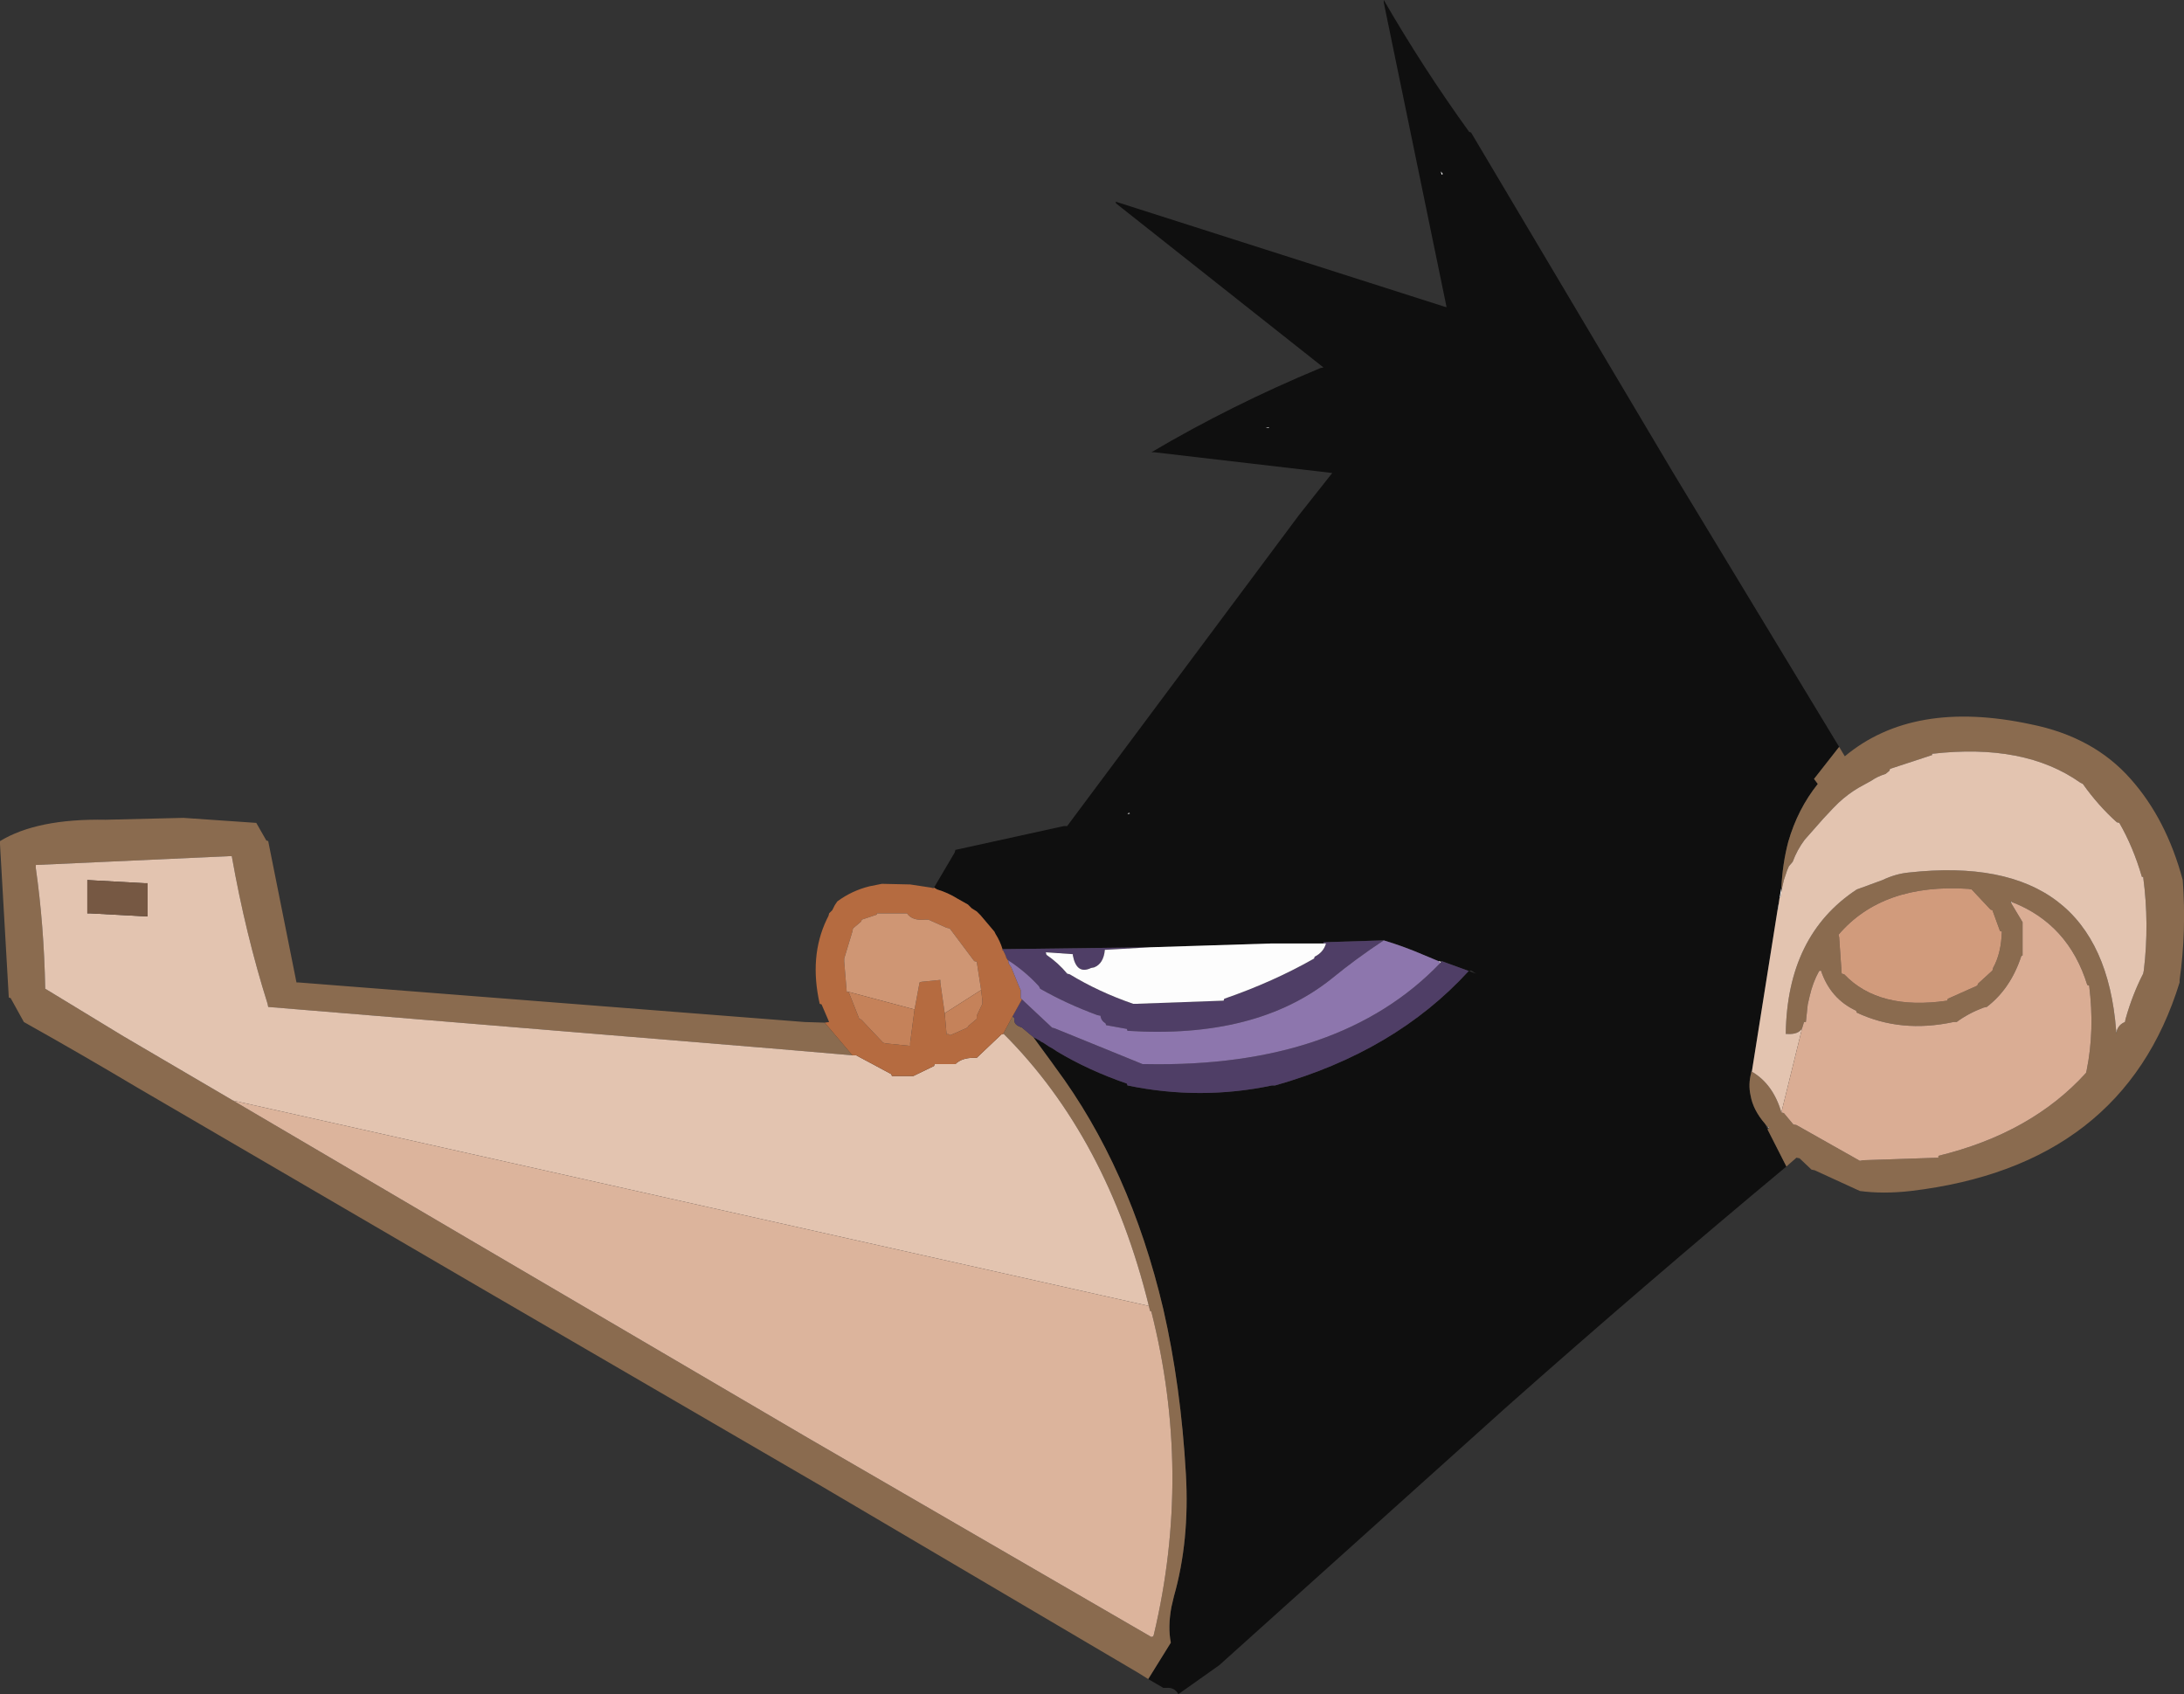
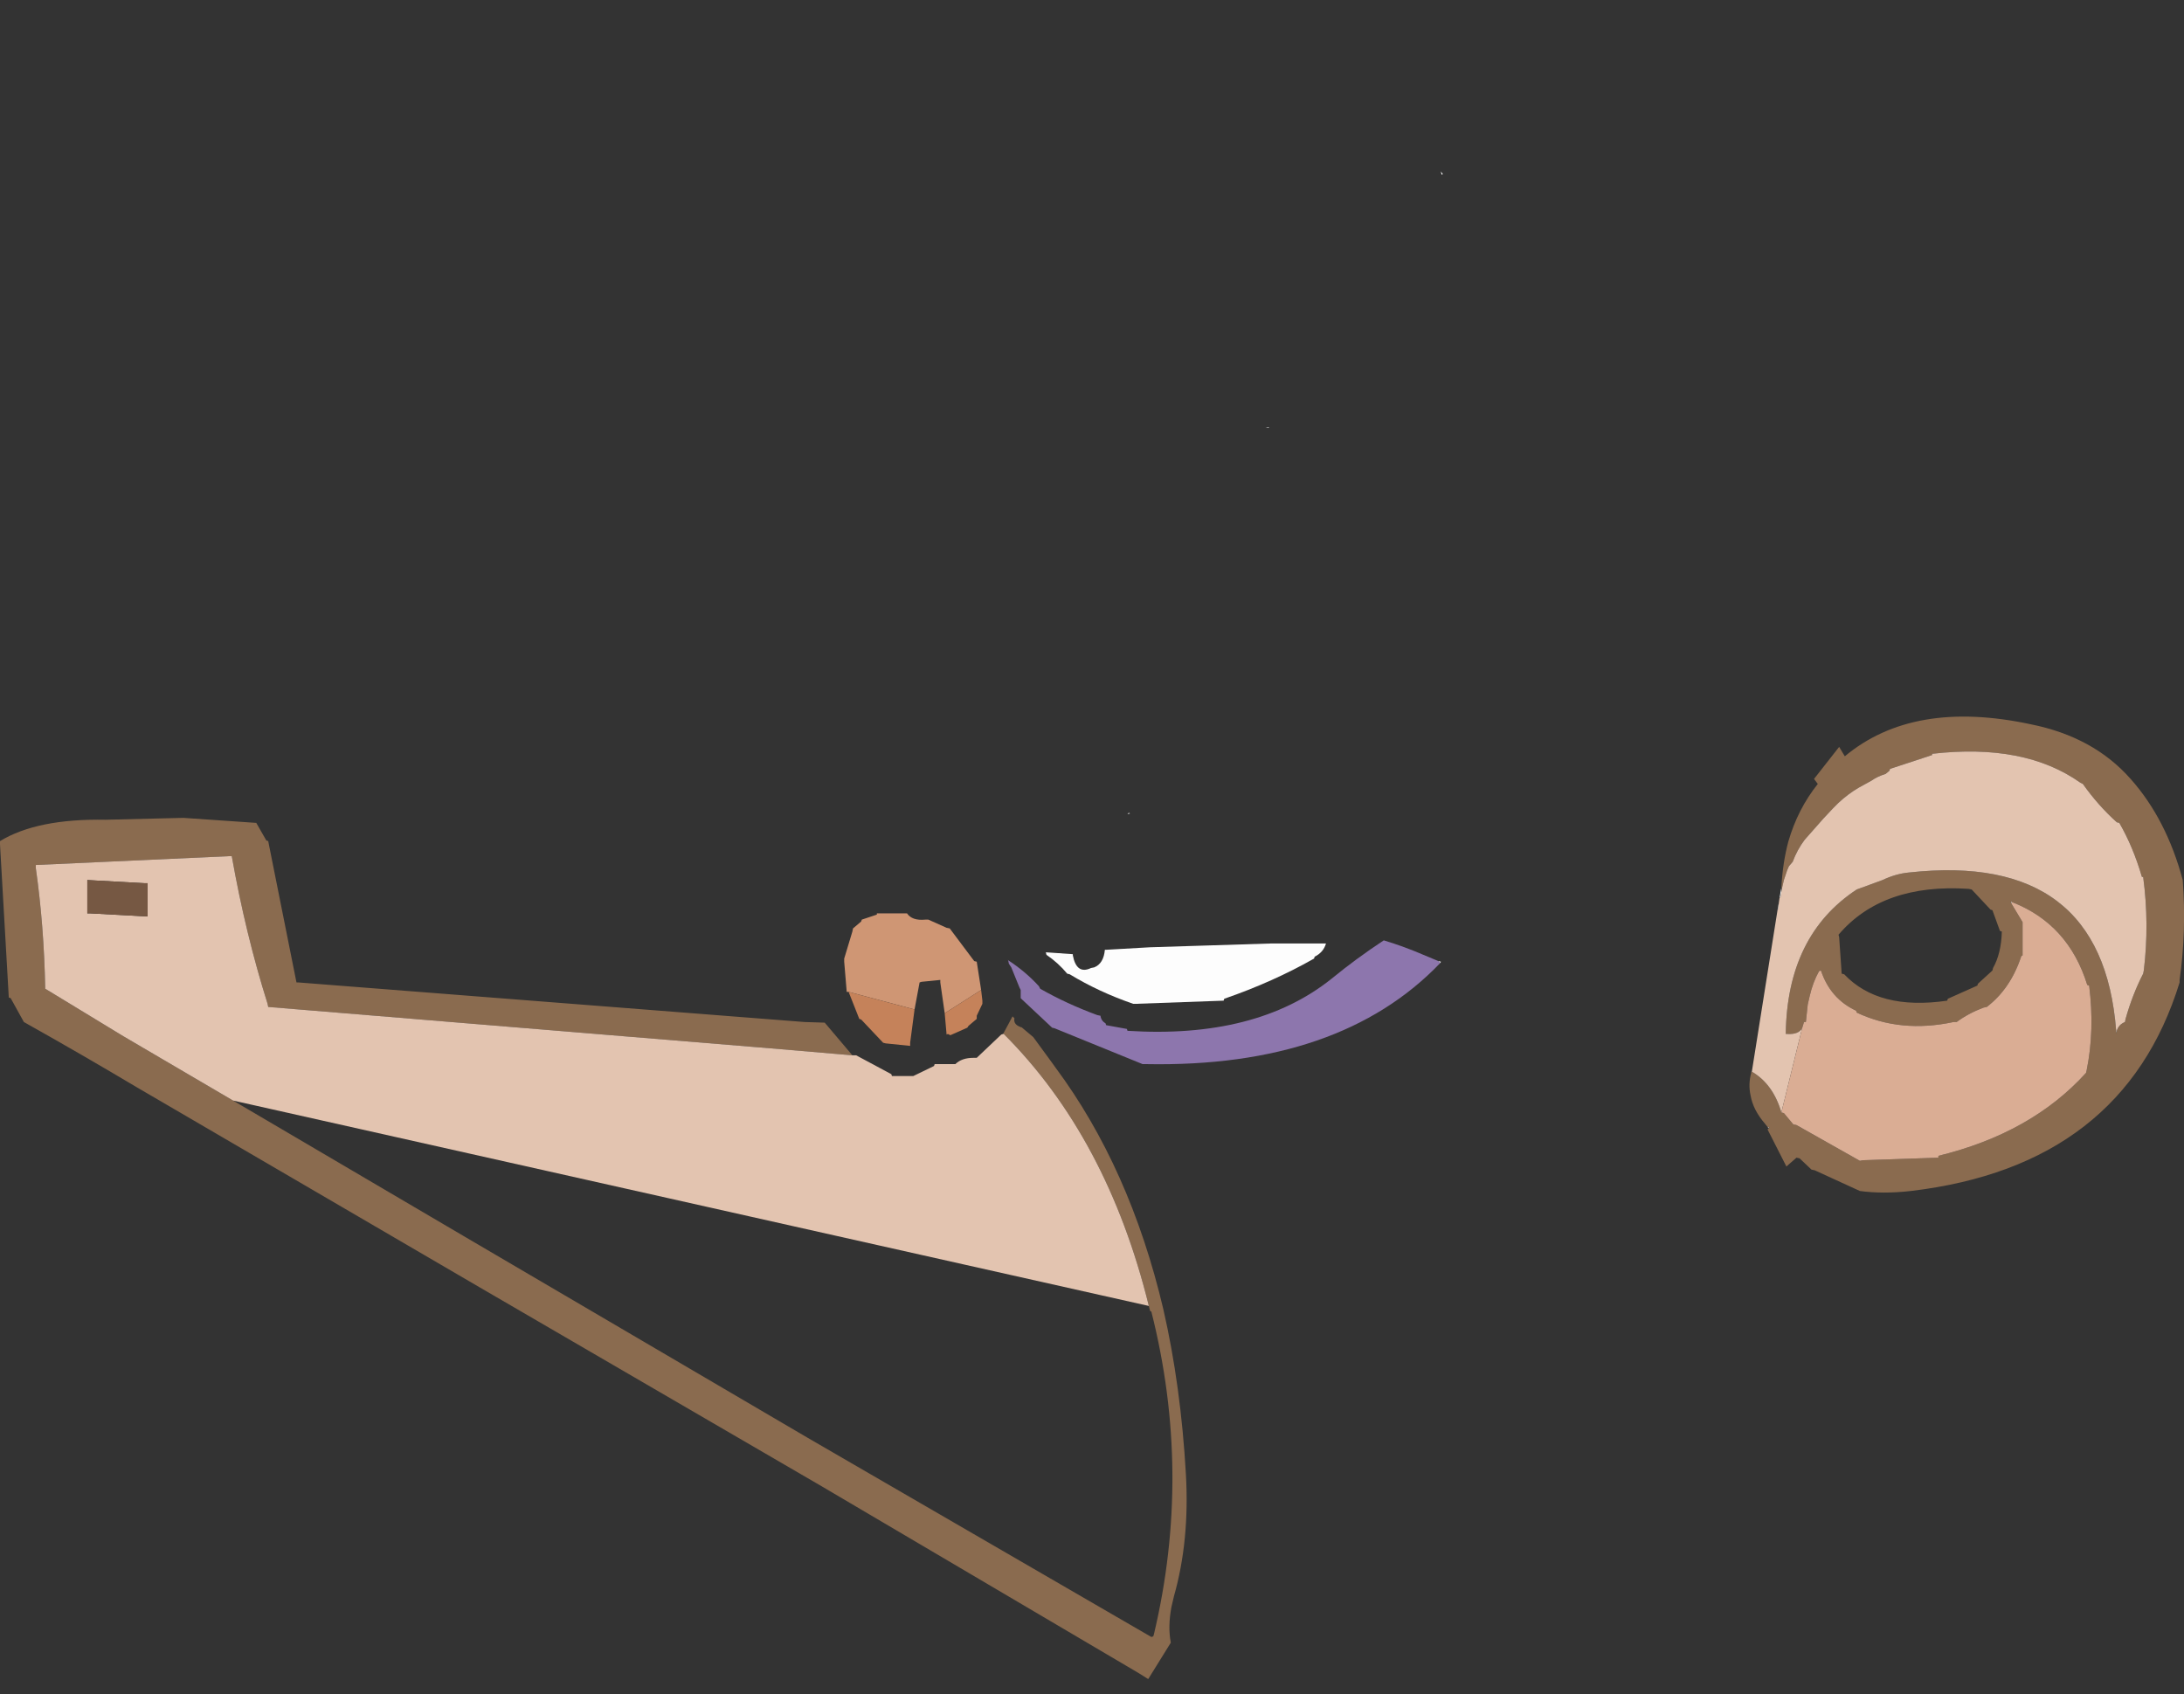
<svg xmlns="http://www.w3.org/2000/svg" height="134.85px" width="173.85px">
  <rect width="100%" height="100%" fill="#333333" stroke="none" />
  <g transform="matrix(1.0, 0.0, 0.0, 1.0, 86.9, 67.4)">
-     <path d="M-12.55 3.25 L-10.9 0.45 -10.85 0.25 -2.2 -1.65 -1.95 -1.65 16.5 -26.4 19.15 -29.75 5.0 -31.4 4.75 -31.4 Q11.1 -35.15 18.2 -38.1 L18.45 -38.15 1.95 -51.2 1.9 -51.35 28.05 -43.0 28.25 -42.95 23.25 -67.2 23.25 -67.4 Q26.4 -61.95 30.05 -56.9 L30.2 -56.85 46.3 -29.75 59.5 -7.95 57.5 -5.4 57.8 -5.0 Q56.2 -3.0 55.45 -0.4 55.0 1.3 54.9 3.25 L54.95 3.3 54.9 3.6 54.9 3.25 54.75 4.1 54.7 4.45 54.6 5.0 52.55 17.9 52.5 17.9 52.5 18.0 Q52.25 18.9 52.45 19.8 52.65 20.95 53.6 22.05 L53.8 22.5 55.3 25.45 Q43.95 34.9 32.9 44.7 L10.15 65.15 6.9 67.45 Q6.6 66.9 5.95 66.95 L5.7 66.95 4.5 66.25 6.3 63.35 Q6.05 62.1 6.35 60.5 L6.55 59.65 Q7.8 55.25 7.5 49.95 7.1 42.9 5.7 36.8 3.05 25.55 -2.9 17.55 L-3.15 17.2 -4.65 15.15 -4.1 15.45 -4.05 15.5 -3.85 15.6 -3.4 15.9 Q-3.1 16.05 -2.75 16.3 -0.25 17.8 2.8 18.85 L2.85 19.0 Q8.65 20.2 14.35 19.0 L14.6 19.0 Q24.15 16.3 30.0 9.9 L30.05 9.9 27.85 9.1 27.8 9.15 27.6 9.1 26.4 8.6 Q24.9 7.95 23.25 7.45 L18.45 7.6 18.45 7.7 14.25 7.7 4.65 8.0 -7.1 8.15 Q-7.3 7.5 -7.65 6.95 L-7.75 6.75 -8.85 5.45 -9.15 5.15 -9.55 4.9 -9.85 4.6 -10.65 4.15 Q-11.45 3.65 -12.3 3.4 L-12.55 3.25 M-7.05 14.9 L-7.0 14.9 -7.05 14.9 M3.05 -2.65 L2.95 -2.7 2.85 -2.6 3.05 -2.65 M13.85 -33.35 L14.1 -33.35 14.1 -33.4 13.85 -33.35 M27.8 -53.75 L27.85 -53.5 27.95 -53.55 27.8 -53.75 M30.2 9.85 L30.05 9.9 30.6 10.1 30.2 9.85" fill="#0f0f0f" fill-rule="evenodd" stroke="none" />
    <path d="M27.8 -53.75 L27.95 -53.55 27.85 -53.5 27.8 -53.75 M13.85 -33.35 L14.1 -33.4 14.1 -33.35 13.85 -33.35 M3.05 -2.65 L2.85 -2.6 2.95 -2.7 3.05 -2.65 M81.6 14.65 L81.55 14.9 81.55 14.65 81.6 14.65 M73.2 4.5 L73.15 4.35 73.25 4.4 73.2 4.5 M53.8 22.3 L53.95 22.35 53.9 22.4 53.8 22.3 M54.9 3.6 L54.85 3.95 54.75 4.1 54.9 3.25 54.9 3.6 M54.7 4.45 L54.65 5.0 54.6 5.0 54.7 4.45" fill="#fefefe" fill-rule="evenodd" stroke="none" />
    <path d="M4.5 66.25 L3.7 65.75 -21.5 50.9 -48.75 35.05 -76.0 19.15 Q-80.45 16.5 -85.0 13.95 L-86.05 12.05 -86.2 12.0 -86.9 -0.2 -86.9 -0.45 Q-83.95 -2.25 -78.5 -2.15 L-72.3 -2.3 -66.5 -1.9 -65.7 -0.5 -65.55 -0.45 -63.3 10.8 -63.15 10.8 -22.85 13.95 -21.25 14.0 -19.05 16.6 -25.5 16.05 -65.55 12.75 -65.6 12.5 Q-67.35 6.95 -68.45 0.75 L-68.7 0.75 -84.05 1.45 -84.05 1.7 Q-83.4 6.25 -83.3 11.3 L-77.05 15.1 -68.35 20.2 -49.8 31.1 -22.6 47.05 4.75 62.9 4.9 62.85 4.95 62.7 Q8.0 49.85 4.75 37.0 L4.65 36.95 4.55 36.55 Q1.25 23.15 -7.0 14.9 L-7.05 14.9 -6.3 13.5 -6.15 13.65 Q-6.25 14.15 -5.65 14.35 L-5.6 14.4 -5.6 14.35 -4.65 15.15 -3.15 17.2 -2.9 17.55 Q3.05 25.55 5.7 36.8 7.1 42.9 7.5 49.95 7.8 55.25 6.55 59.65 L6.35 60.5 Q6.05 62.1 6.3 63.35 L4.5 66.25 M59.5 -7.95 L59.95 -7.2 Q65.4 -11.75 74.75 -9.75 79.75 -8.75 82.7 -5.4 85.55 -2.2 86.85 2.65 87.15 6.75 86.6 10.6 L86.6 10.8 Q82.1 25.4 65.2 27.4 63.0 27.65 61.15 27.4 L57.55 25.75 57.3 25.7 56.35 24.8 56.1 24.75 55.3 25.45 53.8 22.5 53.9 22.4 53.95 22.35 53.8 22.3 53.6 22.05 Q52.65 20.95 52.45 19.8 52.25 18.9 52.5 18.0 L52.5 17.9 52.55 17.9 Q54.25 18.9 54.9 21.15 L55.1 21.2 55.85 22.1 56.1 22.15 61.15 25.0 61.4 24.95 67.4 24.75 67.4 24.6 Q74.8 22.8 79.15 18.0 L79.2 17.8 Q79.85 14.6 79.4 11.05 L79.25 11.0 Q77.75 6.15 73.25 4.4 L73.15 4.35 73.2 4.5 74.1 6.0 74.1 6.25 74.1 8.65 74.0 8.7 Q73.15 11.3 71.25 12.75 L71.0 12.8 Q69.8 13.25 68.85 13.95 L68.6 13.95 Q64.4 14.85 60.9 13.2 L60.85 13.05 Q58.8 12.1 58.05 9.85 L57.9 9.9 Q57.4 10.8 57.15 11.9 L57.0 12.55 56.85 13.95 56.7 13.95 56.55 14.45 Q56.25 14.95 55.4 14.9 L55.25 14.9 Q55.35 7.05 60.9 3.4 L62.95 2.65 Q64.0 2.15 65.05 2.05 80.45 0.35 81.55 14.65 L81.55 14.9 81.6 14.65 Q81.75 14.15 82.25 13.95 L82.3 13.7 Q82.85 11.75 83.7 10.1 L83.75 9.85 Q84.2 6.15 83.7 2.4 L83.6 2.4 Q82.9 0.0 81.8 -1.9 L81.6 -1.95 Q80.1 -3.3 78.9 -5.0 L78.7 -5.1 Q74.25 -8.25 66.9 -7.4 L66.9 -7.3 63.55 -6.2 63.5 -6.05 63.2 -5.8 Q62.55 -5.6 62.05 -5.25 L61.05 -4.7 Q60.2 -4.2 59.45 -3.5 L59.0 -3.05 58.25 -2.25 56.75 -0.55 Q56.15 0.25 55.8 1.2 L55.5 1.55 55.35 1.9 55.1 2.65 54.95 3.3 54.9 3.25 Q55.0 1.3 55.45 -0.4 56.2 -3.0 57.8 -5.0 L57.5 -5.4 59.5 -7.95 M71.7 5.05 L71.55 5.0 70.05 3.4 69.8 3.35 Q62.95 2.9 59.45 7.0 L59.5 7.2 59.7 10.1 59.9 10.15 Q62.65 13.05 68.1 12.25 L68.15 12.1 70.5 11.05 70.55 10.9 71.7 9.85 71.75 9.65 Q72.4 8.5 72.45 6.75 L72.3 6.7 71.7 5.05" fill="#8a6b4f" fill-rule="evenodd" stroke="none" />
    <path d="M-7.0 14.9 Q1.25 23.15 4.55 36.55 L-68.35 20.2 -77.05 15.1 -83.3 11.3 Q-83.4 6.25 -84.05 1.7 L-84.05 1.45 -68.7 0.75 -68.45 0.75 Q-67.35 6.95 -65.6 12.5 L-65.55 12.75 -25.5 16.05 -19.05 16.6 -18.75 16.6 -15.95 18.1 -15.9 18.25 -14.45 18.25 -14.2 18.25 -12.55 17.45 -12.5 17.3 -11.1 17.3 -10.85 17.3 Q-10.35 16.8 -9.4 16.8 L-9.15 16.8 -7.2 14.95 -7.05 14.9 -7.0 14.9 M54.95 3.3 L55.1 2.65 55.35 1.9 55.5 1.55 55.8 1.2 Q56.15 0.25 56.75 -0.55 L58.25 -2.25 59.0 -3.05 59.45 -3.5 Q60.2 -4.2 61.05 -4.7 L62.05 -5.25 Q62.55 -5.6 63.2 -5.8 L63.5 -6.05 63.55 -6.2 66.9 -7.3 66.9 -7.4 Q74.25 -8.25 78.7 -5.1 L78.9 -5.0 Q80.1 -3.3 81.6 -1.95 L81.8 -1.9 Q82.9 0.0 83.6 2.4 L83.7 2.4 Q84.2 6.15 83.75 9.85 L83.7 10.1 Q82.85 11.75 82.3 13.7 L82.25 13.95 Q81.75 14.15 81.6 14.65 L81.55 14.65 Q80.45 0.35 65.05 2.05 64.0 2.15 62.95 2.65 L60.9 3.4 Q55.35 7.05 55.25 14.9 L55.4 14.9 Q56.25 14.95 56.55 14.45 L54.9 21.15 Q54.25 18.9 52.55 17.9 L54.6 5.0 54.65 5.0 54.7 4.45 54.75 4.1 54.85 3.95 54.9 3.6 54.95 3.3 M-79.95 5.3 L-79.75 5.3 -75.15 5.55 -75.15 5.3 -75.15 2.9 -75.4 2.9 -79.95 2.65 -79.95 2.9 -79.95 5.3" fill="#e3c4b0" fill-rule="evenodd" stroke="none" />
    <path d="M56.55 14.45 L56.7 13.95 56.85 13.95 57.0 12.55 57.15 11.9 Q57.4 10.8 57.9 9.9 L58.05 9.85 Q58.8 12.1 60.85 13.05 L60.9 13.2 Q64.4 14.85 68.6 13.95 L68.85 13.95 Q69.8 13.25 71.0 12.8 L71.25 12.75 Q73.15 11.3 74.0 8.7 L74.1 8.65 74.1 6.25 74.1 6.0 73.2 4.5 73.25 4.4 Q77.75 6.15 79.25 11.0 L79.4 11.05 Q79.85 14.6 79.2 17.8 L79.15 18.0 Q74.8 22.8 67.4 24.6 L67.4 24.75 61.4 24.95 61.15 25.0 56.1 22.15 55.85 22.1 55.1 21.2 54.9 21.15 56.55 14.45" fill="#daad94" fill-rule="evenodd" stroke="none" />
-     <path d="M71.7 5.05 L72.3 6.7 72.45 6.75 Q72.4 8.5 71.75 9.65 L71.7 9.85 70.55 10.9 70.5 11.05 68.15 12.1 68.1 12.25 Q62.65 13.05 59.9 10.15 L59.7 10.1 59.5 7.2 59.45 7.0 Q62.95 2.9 69.8 3.35 L70.05 3.4 71.55 5.0 71.7 5.05" fill="#d19b7c" fill-rule="evenodd" stroke="none" />
-     <path d="M-4.65 15.15 L-5.6 14.35 -5.65 14.35 Q-6.25 14.15 -6.15 13.65 L-6.3 13.5 -5.55 12.15 -3.15 14.4 -2.95 14.45 4.05 17.3 4.3 17.3 Q19.75 17.6 27.75 9.25 L27.8 9.15 27.85 9.1 30.05 9.9 30.0 9.9 Q24.15 16.3 14.6 19.0 L14.35 19.0 Q8.65 20.2 2.85 19.0 L2.8 18.85 Q-0.25 17.8 -2.75 16.3 -3.1 16.05 -3.4 15.9 L-3.85 15.6 -4.05 15.5 -4.1 15.45 -4.65 15.15 M18.45 7.7 L18.45 7.6 23.25 7.45 Q21.05 8.9 19.1 10.5 13.1 15.3 2.85 14.65 L2.8 14.5 1.15 14.2 1.1 14.05 Q0.75 13.85 0.7 13.45 L0.45 13.4 Q-2.0 12.5 -4.1 11.3 L-4.2 11.1 Q-5.3 9.9 -6.7 9.0 L-6.75 8.9 -6.8 8.85 -6.8 8.8 -6.9 8.55 -7.05 8.25 -7.1 8.25 -7.1 8.15 4.65 8.0 1.15 8.2 1.05 8.2 Q0.95 9.3 0.2 9.6 L-0.05 9.65 Q-1.2 10.2 -1.5 8.65 L-1.5 8.55 -3.65 8.4 -3.6 8.6 Q-2.65 9.25 -1.95 10.1 L-1.75 10.15 Q0.55 11.55 3.3 12.5 L3.55 12.5 10.5 12.25 10.55 12.1 Q14.45 10.75 17.7 8.9 L17.75 8.75 Q18.45 8.4 18.65 7.7 L18.45 7.7" fill="#4f3e66" fill-rule="evenodd" stroke="none" />
    <path d="M27.8 9.15 L27.75 9.25 27.6 9.1 27.8 9.15" fill="#fcfcfc" fill-rule="evenodd" stroke="none" />
    <path d="M4.65 8.0 L14.25 7.7 18.45 7.7 18.65 7.7 Q18.45 8.4 17.75 8.75 L17.7 8.9 Q14.45 10.75 10.55 12.1 L10.5 12.25 3.55 12.5 3.3 12.5 Q0.55 11.55 -1.75 10.15 L-1.95 10.1 Q-2.65 9.25 -3.6 8.6 L-3.65 8.4 -1.5 8.55 -1.5 8.65 Q-1.2 10.2 -0.05 9.65 L0.2 9.6 Q0.95 9.3 1.05 8.2 L1.15 8.2 4.65 8.0" fill="#fdfdfd" fill-rule="evenodd" stroke="none" />
-     <path d="M4.55 36.55 L4.65 36.95 4.75 37.0 Q8.0 49.85 4.95 62.7 L4.9 62.85 4.75 62.9 -22.6 47.05 -49.8 31.1 -68.35 20.2 4.55 36.55" fill="#dcb49c" fill-rule="evenodd" stroke="none" />
-     <path d="M-21.25 14.0 L-20.9 13.95 -21.5 12.55 -21.65 12.5 Q-22.5 8.75 -21.1 5.8 L-21.0 5.6 -20.95 5.5 -20.9 5.3 -20.65 5.05 -20.5 4.75 -20.45 4.65 -20.25 4.35 Q-19.1 3.5 -17.7 3.15 L-16.7 2.95 -14.45 3.0 -12.8 3.25 -12.6 3.3 -12.55 3.25 -12.3 3.4 Q-11.45 3.65 -10.65 4.15 L-9.85 4.6 -9.55 4.9 -9.15 5.15 -8.85 5.45 -7.75 6.75 -7.65 6.95 Q-7.3 7.5 -7.1 8.15 L-7.1 8.25 -7.05 8.25 -6.9 8.55 -6.8 8.8 -6.8 8.85 -6.75 8.9 -6.7 9.0 -6.65 9.05 -6.6 9.25 -6.6 9.3 -6.4 9.6 -5.75 11.2 -5.65 11.4 -5.65 12.05 -5.6 12.1 -5.55 12.15 -6.3 13.5 -7.05 14.9 -7.2 14.95 -9.15 16.8 -9.4 16.8 Q-10.35 16.8 -10.85 17.3 L-11.1 17.3 -12.5 17.3 -12.55 17.45 -14.2 18.25 -14.45 18.25 -15.9 18.25 -15.95 18.1 -18.75 16.6 -19.05 16.6 -21.25 14.0 M-8.8 11.4 L-9.15 9.15 -9.35 9.1 -11.3 6.5 -11.55 6.45 -13.0 5.8 -13.25 5.8 Q-14.3 5.9 -14.7 5.3 L-14.9 5.3 -17.1 5.3 -17.1 5.4 -18.3 5.8 -18.35 5.95 -19.0 6.5 -19.05 6.75 -19.7 8.9 -19.7 9.15 -19.5 11.55 -19.35 11.55 -18.5 13.7 -18.35 13.75 -16.6 15.6 -16.4 15.65 -14.45 15.85 -14.45 15.6 -14.1 12.95 -13.7 10.8 -13.55 10.75 -12.05 10.6 -12.05 10.8 -11.7 13.25 -11.55 14.95 -11.45 14.9 -11.25 15.0 -9.9 14.4 -9.8 14.25 -9.15 13.7 -9.15 13.45 -8.7 12.5 -8.7 12.25 -8.8 11.4" fill="#b56b40" fill-rule="evenodd" stroke="none" />
    <path d="M-19.35 11.55 L-19.5 11.55 -19.7 9.15 -19.7 8.9 -19.05 6.75 -19.0 6.5 -18.35 5.95 -18.3 5.8 -17.1 5.4 -17.1 5.3 -14.9 5.3 -14.7 5.3 Q-14.3 5.9 -13.25 5.8 L-13.0 5.8 -11.55 6.45 -11.3 6.5 -9.35 9.1 -9.15 9.15 -8.8 11.4 -11.7 13.25 -12.05 10.8 -12.05 10.6 -13.55 10.75 -13.7 10.8 -14.1 12.95 -19.35 11.55" fill="#cf9674" fill-rule="evenodd" stroke="none" />
    <path d="M-8.8 11.4 L-8.7 12.25 -8.7 12.5 -9.15 13.45 -9.15 13.7 -9.8 14.25 -9.9 14.4 -11.25 15.0 -11.45 14.9 -11.55 14.95 -11.7 13.25 -8.8 11.4 M-14.1 12.95 L-14.45 15.6 -14.45 15.85 -16.4 15.65 -16.6 15.6 -18.35 13.75 -18.5 13.7 -19.35 11.55 -14.1 12.95" fill="#c5825a" fill-rule="evenodd" stroke="none" />
    <path d="M-79.95 5.3 L-79.95 2.9 -79.95 2.65 -75.4 2.9 -75.15 2.9 -75.15 5.3 -75.15 5.55 -79.75 5.3 -79.95 5.3" fill="#765843" fill-rule="evenodd" stroke="none" />
    <path d="M27.6 9.1 L27.75 9.25 Q19.75 17.6 4.3 17.3 L4.05 17.3 -2.95 14.45 -3.15 14.4 -5.55 12.15 -5.6 12.1 -5.65 12.05 -5.65 11.4 -5.75 11.2 -6.4 9.6 -6.6 9.3 -6.6 9.25 -6.65 9.05 -6.7 9.0 Q-5.3 9.9 -4.2 11.1 L-4.1 11.3 Q-2.0 12.5 0.45 13.4 L0.7 13.45 Q0.75 13.85 1.1 14.05 L1.15 14.2 2.8 14.5 2.85 14.65 Q13.1 15.3 19.1 10.5 21.05 8.9 23.25 7.45 24.9 7.95 26.4 8.6 L27.6 9.1" fill="#8d76ad" fill-rule="evenodd" stroke="none" />
  </g>
</svg>